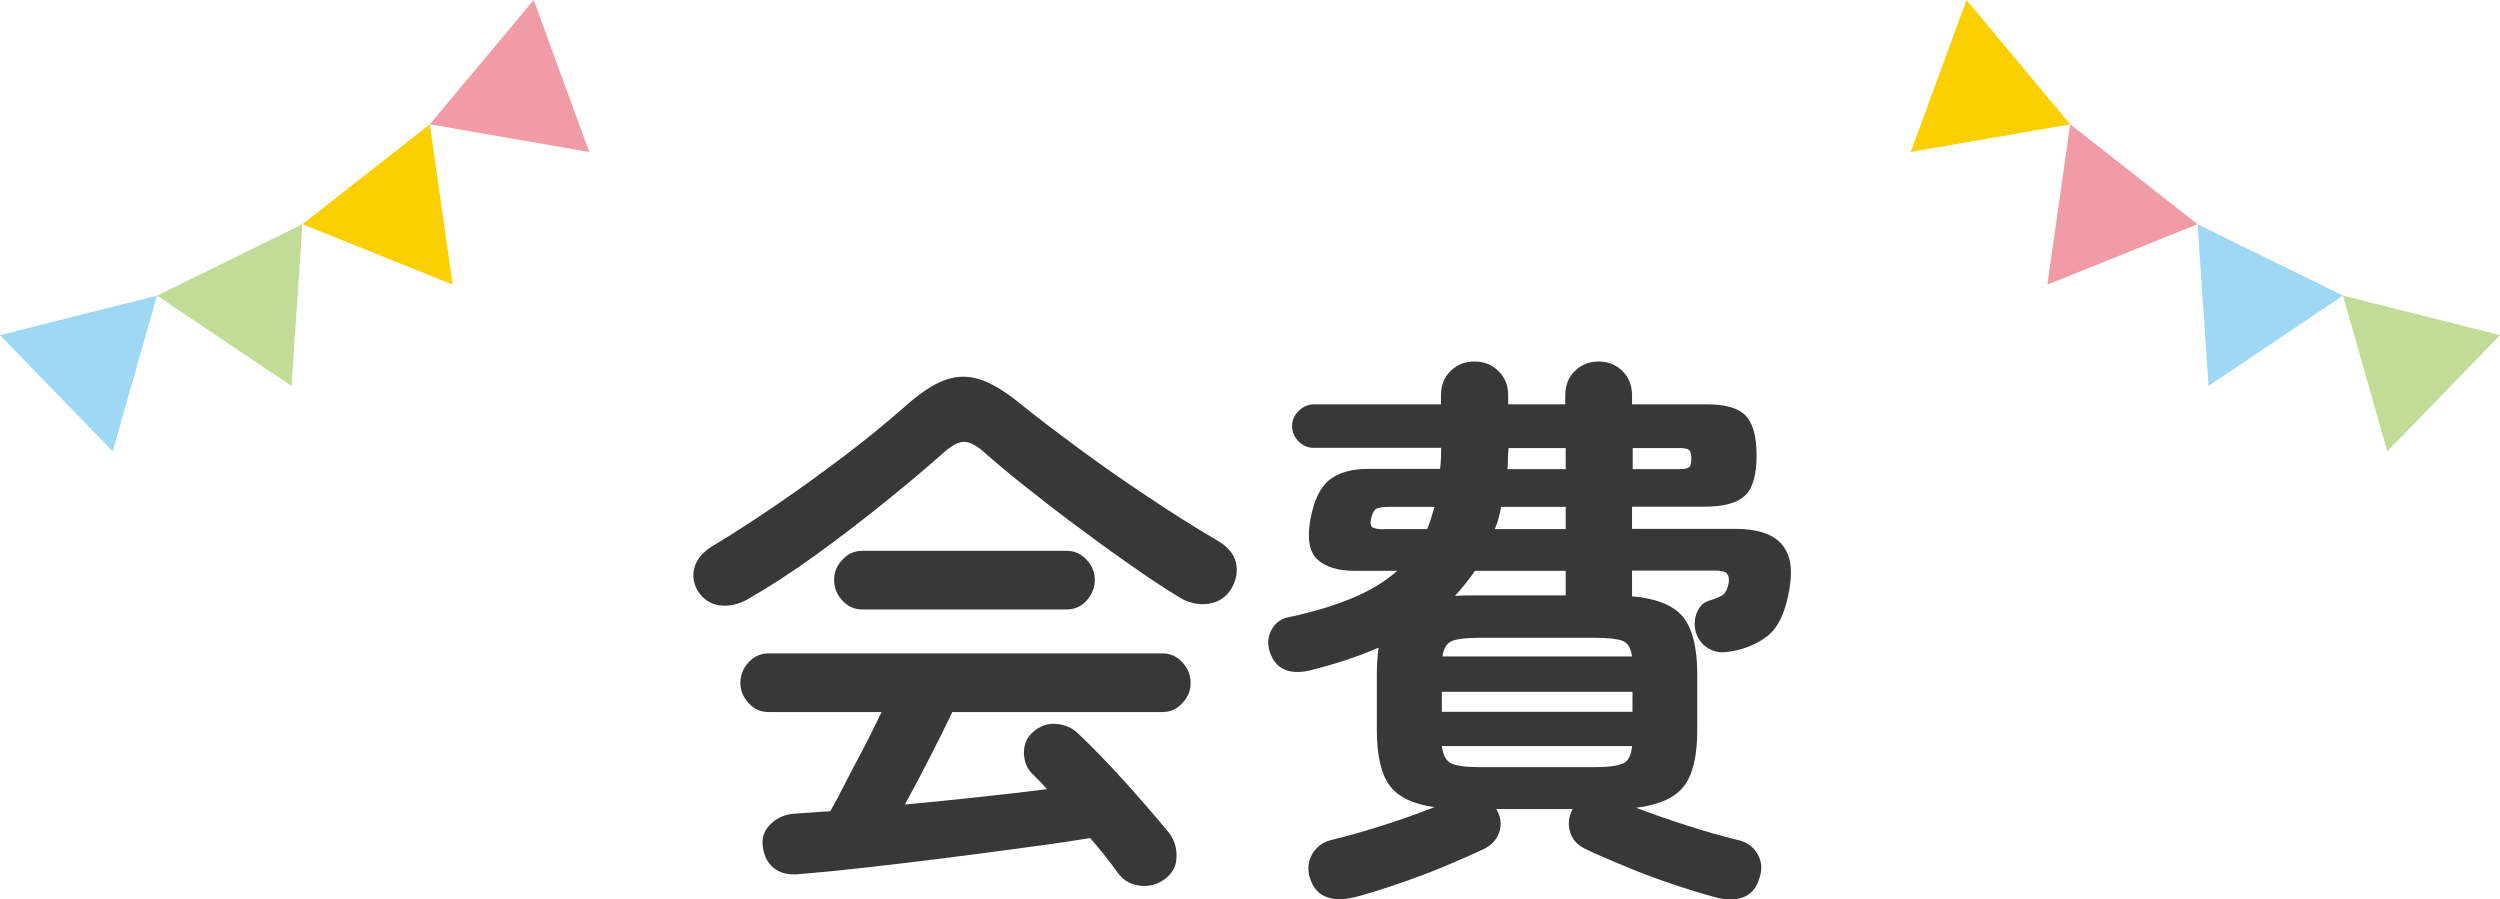
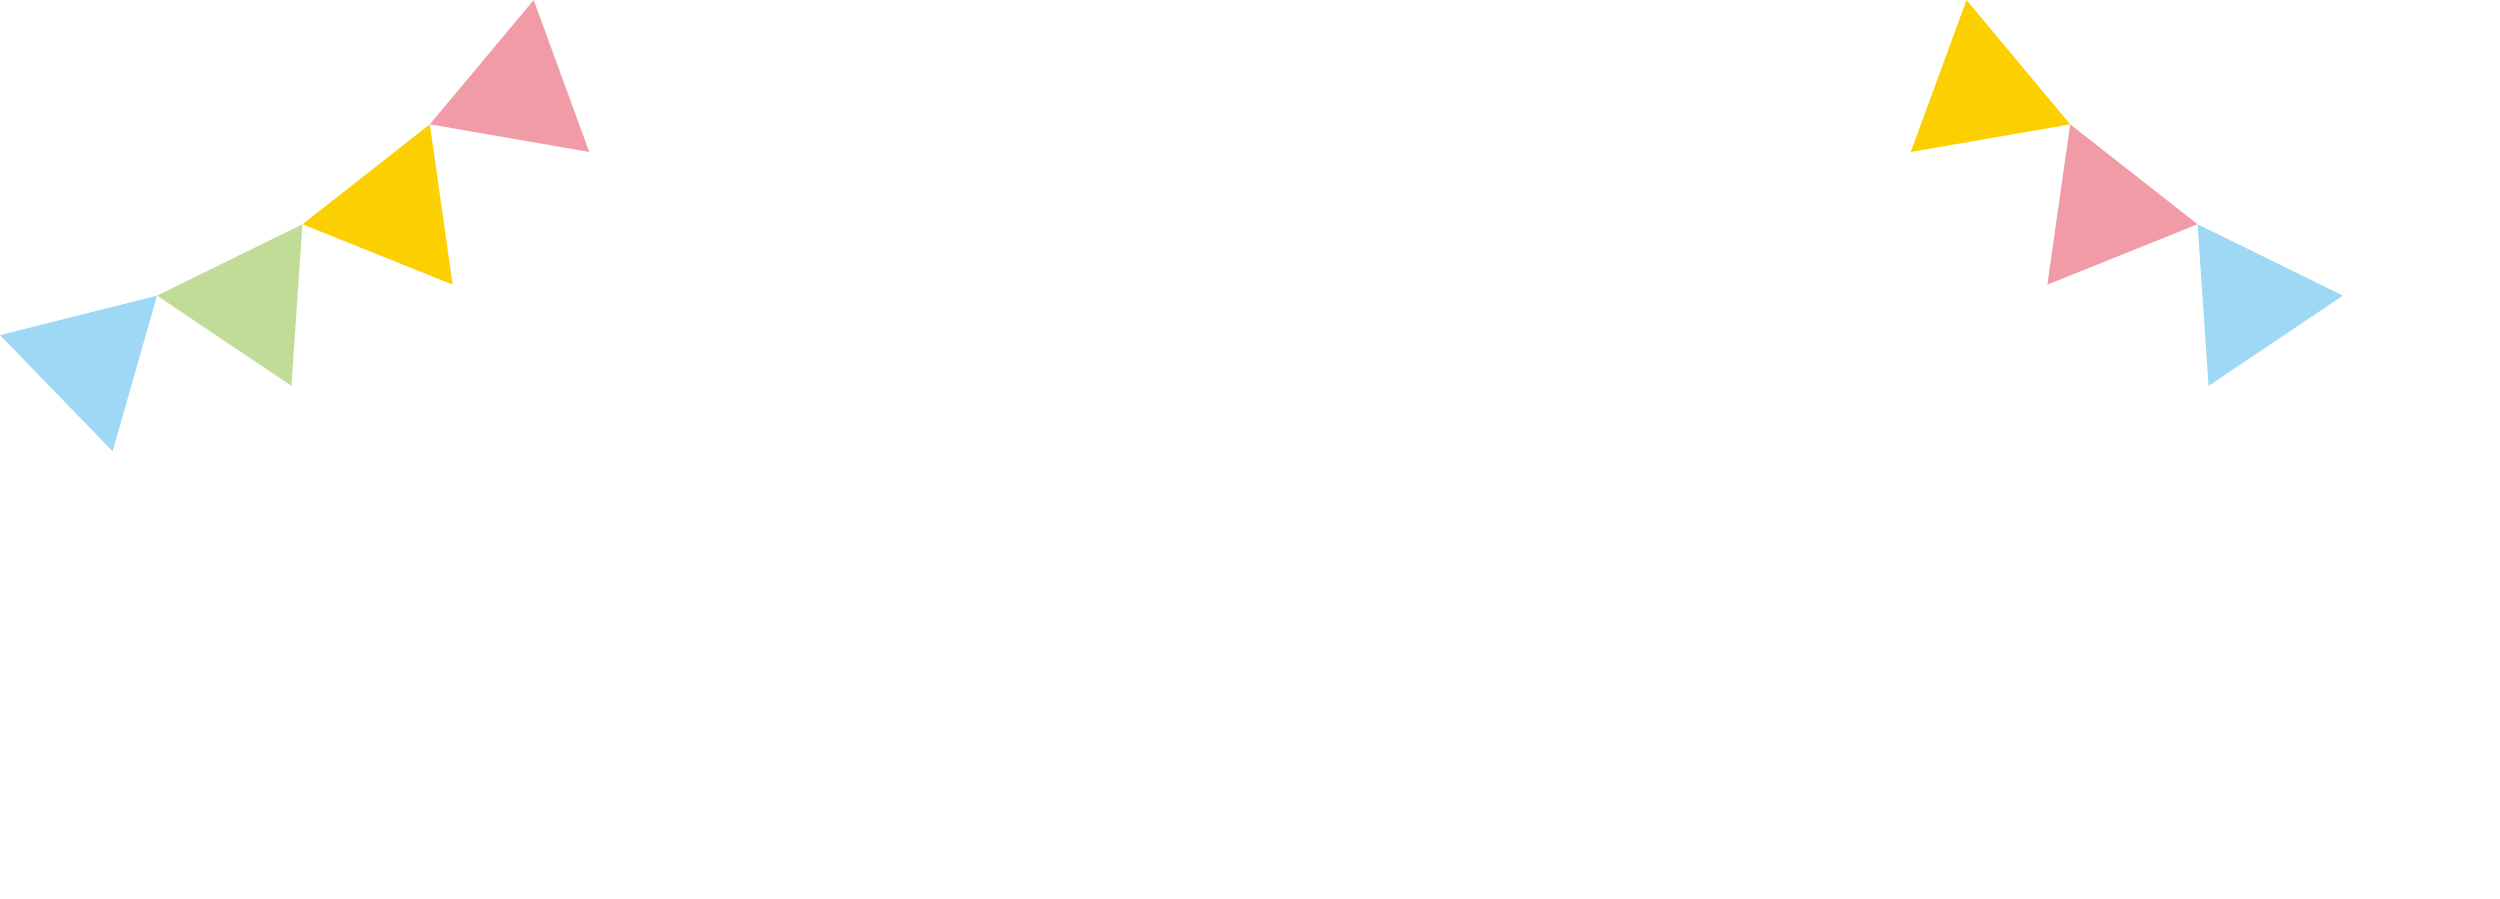
<svg xmlns="http://www.w3.org/2000/svg" id="_イヤー_1" width="113.83" height="40.95" viewBox="0 0 113.83 40.95">
  <defs>
    <style>.cls-1{fill:#f09ba5;}.cls-2{fill:#fccf00;}.cls-3{fill:#9ed8f5;}.cls-4{fill:#c0dc96;}.cls-5{fill:#383838;}</style>
  </defs>
  <g>
-     <path class="cls-5" d="M34.04,27.29c-.43,.24-.86,.33-1.29,.27-.42-.06-.76-.29-1-.69-.19-.35-.23-.7-.12-1.07,.11-.36,.39-.68,.82-.94,.95-.57,1.95-1.22,3-1.94,1.05-.72,2.07-1.46,3.07-2.22,1-.76,1.89-1.49,2.67-2.18,.68-.61,1.28-1.01,1.82-1.21s1.08-.21,1.62-.03c.55,.18,1.17,.56,1.86,1.13,.71,.57,1.57,1.23,2.59,1.98,1.01,.75,2.07,1.49,3.17,2.22,1.1,.74,2.14,1.39,3.11,1.96,.5,.28,.81,.62,.91,1.03s.03,.81-.21,1.21c-.23,.38-.57,.61-1.04,.68-.47,.07-.94-.04-1.4-.34-.68-.42-1.41-.9-2.2-1.46-.79-.55-1.59-1.13-2.39-1.73-.81-.6-1.57-1.19-2.3-1.77s-1.37-1.11-1.92-1.6c-.35-.31-.65-.47-.91-.47s-.56,.16-.91,.47c-.78,.69-1.69,1.46-2.72,2.29-1.03,.83-2.09,1.64-3.17,2.42-1.08,.78-2.1,1.44-3.05,1.98Zm19.03,12.71c-.33,.26-.71,.37-1.13,.33-.42-.04-.76-.22-1-.53-.19-.26-.39-.53-.61-.81-.22-.28-.45-.55-.69-.83-.87,.14-1.88,.29-3.03,.44-1.15,.16-2.35,.31-3.59,.47-1.24,.16-2.44,.3-3.59,.43-1.15,.13-2.16,.23-3.03,.3-.49,.05-.87-.04-1.16-.27-.29-.23-.46-.57-.51-1-.05-.4,.07-.74,.38-1.03,.3-.29,.69-.44,1.16-.46,.24-.02,.49-.03,.74-.05,.25-.02,.52-.04,.79-.05,.21-.36,.45-.81,.71-1.33,.27-.52,.55-1.06,.85-1.62,.29-.56,.55-1.09,.78-1.57h-5.15c-.35,0-.65-.13-.9-.4-.25-.27-.38-.58-.38-.92,0-.36,.13-.68,.38-.95,.25-.27,.55-.4,.9-.4h17.94c.35,0,.65,.13,.9,.4,.25,.27,.38,.58,.38,.95s-.13,.65-.38,.92c-.25,.27-.55,.4-.9,.4h-9.57c-.26,.55-.59,1.22-.99,2s-.79,1.52-1.17,2.21c1.13-.1,2.25-.22,3.38-.34s2.16-.24,3.09-.36c-.12-.14-.24-.26-.35-.38-.11-.11-.23-.23-.35-.35-.23-.24-.34-.55-.35-.92,0-.37,.12-.68,.38-.92,.31-.29,.67-.43,1.08-.4,.41,.03,.75,.18,1.03,.46,.66,.62,1.36,1.35,2.11,2.18,.75,.83,1.41,1.6,2,2.31,.24,.31,.36,.68,.35,1.09,0,.42-.18,.75-.51,1.01Zm-13.81-12.25c-.35,0-.65-.13-.9-.4-.25-.27-.38-.58-.38-.95s.13-.65,.38-.92c.25-.27,.55-.4,.9-.4h9.31c.35,0,.65,.13,.9,.4s.38,.58,.38,.92-.13,.68-.38,.95c-.25,.27-.55,.4-.9,.4h-9.31Z" />
-     <path class="cls-5" d="M61.62,40.86c-.49,.12-.9,.11-1.25-.03-.35-.14-.59-.42-.73-.86-.12-.4-.08-.77,.12-1.1,.2-.34,.51-.55,.92-.64,.66-.16,1.41-.37,2.26-.64,.85-.27,1.64-.55,2.37-.84-.99-.14-1.67-.47-2.05-1-.38-.53-.57-1.37-.57-2.51v-2.55c0-.43,.03-.83,.08-1.2-.92,.4-1.97,.75-3.15,1.04-.43,.1-.81,.09-1.12-.04s-.54-.39-.68-.79c-.12-.36-.1-.71,.08-1.03,.17-.32,.45-.52,.83-.58,1.11-.24,2.07-.53,2.87-.87,.81-.34,1.48-.75,2.02-1.23h-1.95c-.75,0-1.3-.17-1.68-.51-.37-.34-.48-.94-.33-1.81,.16-.87,.44-1.47,.86-1.81,.42-.34,1.01-.51,1.77-.51h3.28c.02-.16,.03-.32,.04-.48,0-.16,.01-.33,.01-.48h-5.82c-.26,0-.49-.1-.68-.3-.19-.2-.29-.43-.29-.69s.1-.49,.3-.69c.2-.2,.44-.3,.71-.3h5.77v-.42c0-.45,.15-.82,.44-1.1,.29-.29,.66-.43,1.09-.43s.78,.14,1.08,.43c.3,.29,.45,.65,.45,1.1v.42h2.6v-.42c0-.45,.15-.82,.44-1.1s.65-.43,1.07-.43,.8,.14,1.09,.43c.29,.29,.44,.65,.44,1.1v.42h3.41c.85,0,1.44,.17,1.77,.52,.33,.35,.49,.95,.49,1.82s-.17,1.47-.52,1.81-.96,.51-1.85,.51h-3.3v1.01h4.71c1.94,0,2.76,.88,2.47,2.65-.17,1.11-.52,1.86-1.04,2.25-.52,.39-1.14,.63-1.85,.71-.33,.04-.62-.03-.88-.21-.26-.17-.43-.42-.52-.75-.07-.31-.04-.61,.08-.88s.32-.45,.6-.52c.29-.09,.49-.18,.6-.27,.1-.1,.18-.26,.23-.51,.03-.21,0-.35-.08-.44s-.27-.13-.55-.13h-3.77v1.17c1.13,.1,1.9,.42,2.33,.95,.42,.53,.64,1.39,.64,2.59v2.55c0,1.18-.2,2.03-.61,2.56-.41,.53-1.13,.85-2.17,.98,.73,.28,1.51,.55,2.35,.82,.84,.27,1.59,.48,2.25,.64,.42,.09,.72,.3,.92,.64s.23,.71,.09,1.1c-.12,.43-.36,.72-.7,.86-.35,.14-.76,.15-1.25,.03-.59-.16-1.26-.36-2-.61-.75-.25-1.47-.52-2.18-.82-.71-.29-1.33-.56-1.85-.81-.35-.19-.56-.45-.65-.78-.09-.33-.05-.65,.1-.96l.03-.05h-3.48l.03,.05c.17,.31,.21,.63,.12,.96-.1,.33-.32,.59-.66,.78-.5,.24-1.11,.51-1.83,.81s-1.45,.57-2.18,.82c-.74,.25-1.4,.46-1.99,.61Zm1.38-16.77h1.98c.07-.16,.13-.32,.18-.49,.05-.17,.1-.35,.16-.52h-2.08c-.26,0-.45,.03-.56,.08-.11,.05-.19,.2-.25,.44-.05,.23-.03,.36,.08,.42,.1,.05,.27,.08,.49,.08Zm2.65,8.32h8.68v-.91h-8.68v.91Zm1.72,2.52h5.25c.62,0,1.05-.06,1.29-.17,.23-.11,.37-.38,.4-.79h-8.66c.05,.42,.2,.68,.43,.79,.23,.11,.66,.17,1.29,.17Zm-1.69-5.04h8.63c-.05-.38-.19-.62-.43-.71-.23-.09-.65-.14-1.26-.14h-5.25c-.59,0-1.01,.05-1.25,.14-.24,.1-.39,.33-.44,.71Zm.57-2.76c.09,0,.17,0,.26-.01,.09,0,.16-.01,.23-.01h4.55v-1.12h-4.13c-.29,.42-.6,.8-.91,1.14Zm1.82-3.04h3.22v-1.01h-2.94c-.03,.17-.07,.35-.12,.52-.04,.17-.1,.34-.17,.49Zm.57-2.73h2.65v-.96h-2.6c-.02,.16-.03,.32-.03,.48s0,.33-.03,.48Zm5.69,0h2.11c.24,0,.4-.03,.47-.09,.07-.06,.1-.19,.1-.4,0-.19-.04-.32-.1-.38-.07-.06-.22-.09-.44-.09h-2.13v.96Z" />
-   </g>
+     </g>
  <g>
    <polygon class="cls-3" points="0 15.26 5.13 20.55 7.15 13.46 0 15.26" />
    <polygon class="cls-4" points="7.15 13.46 13.27 17.57 13.77 10.21 7.15 13.46" />
    <polygon class="cls-2" points="13.77 10.21 20.61 12.96 19.57 5.66 13.77 10.21" />
    <polygon class="cls-1" points="19.57 5.66 26.83 6.92 24.3 0 19.57 5.66" />
  </g>
  <g>
-     <polygon class="cls-4" points="113.83 15.26 108.7 20.55 106.68 13.46 113.83 15.26" />
    <polygon class="cls-3" points="106.68 13.46 100.56 17.57 100.06 10.21 106.68 13.46" />
    <polygon class="cls-1" points="100.06 10.21 93.22 12.96 94.26 5.66 100.06 10.21" />
    <polygon class="cls-2" points="94.26 5.66 87 6.92 89.54 0 94.26 5.66" />
  </g>
</svg>